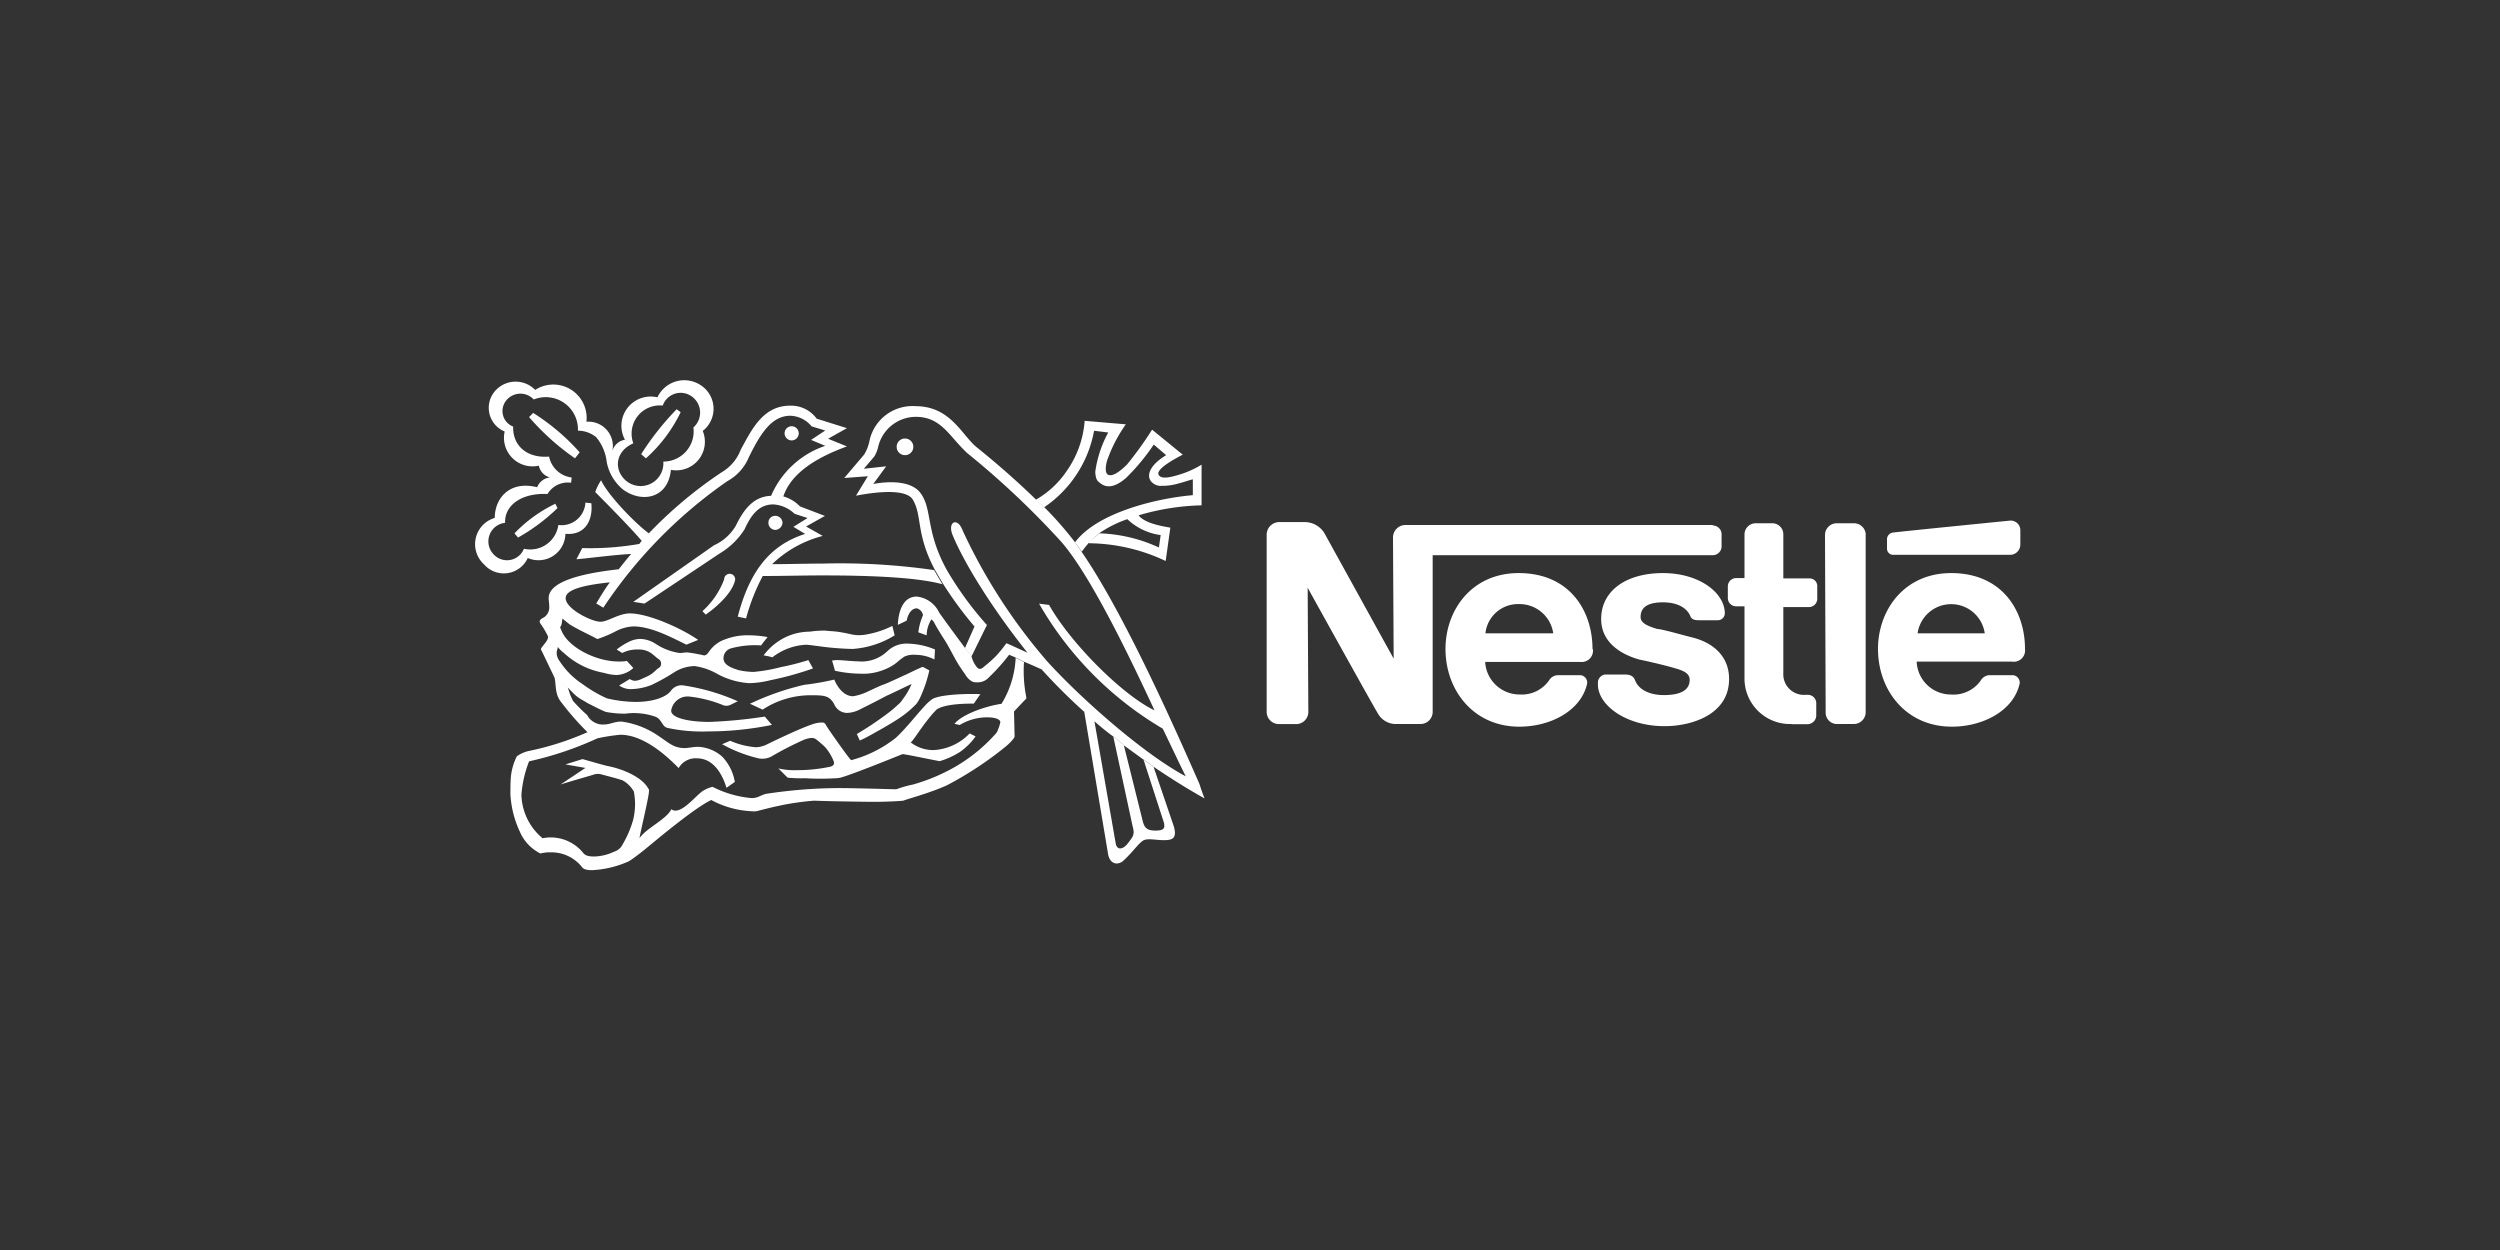
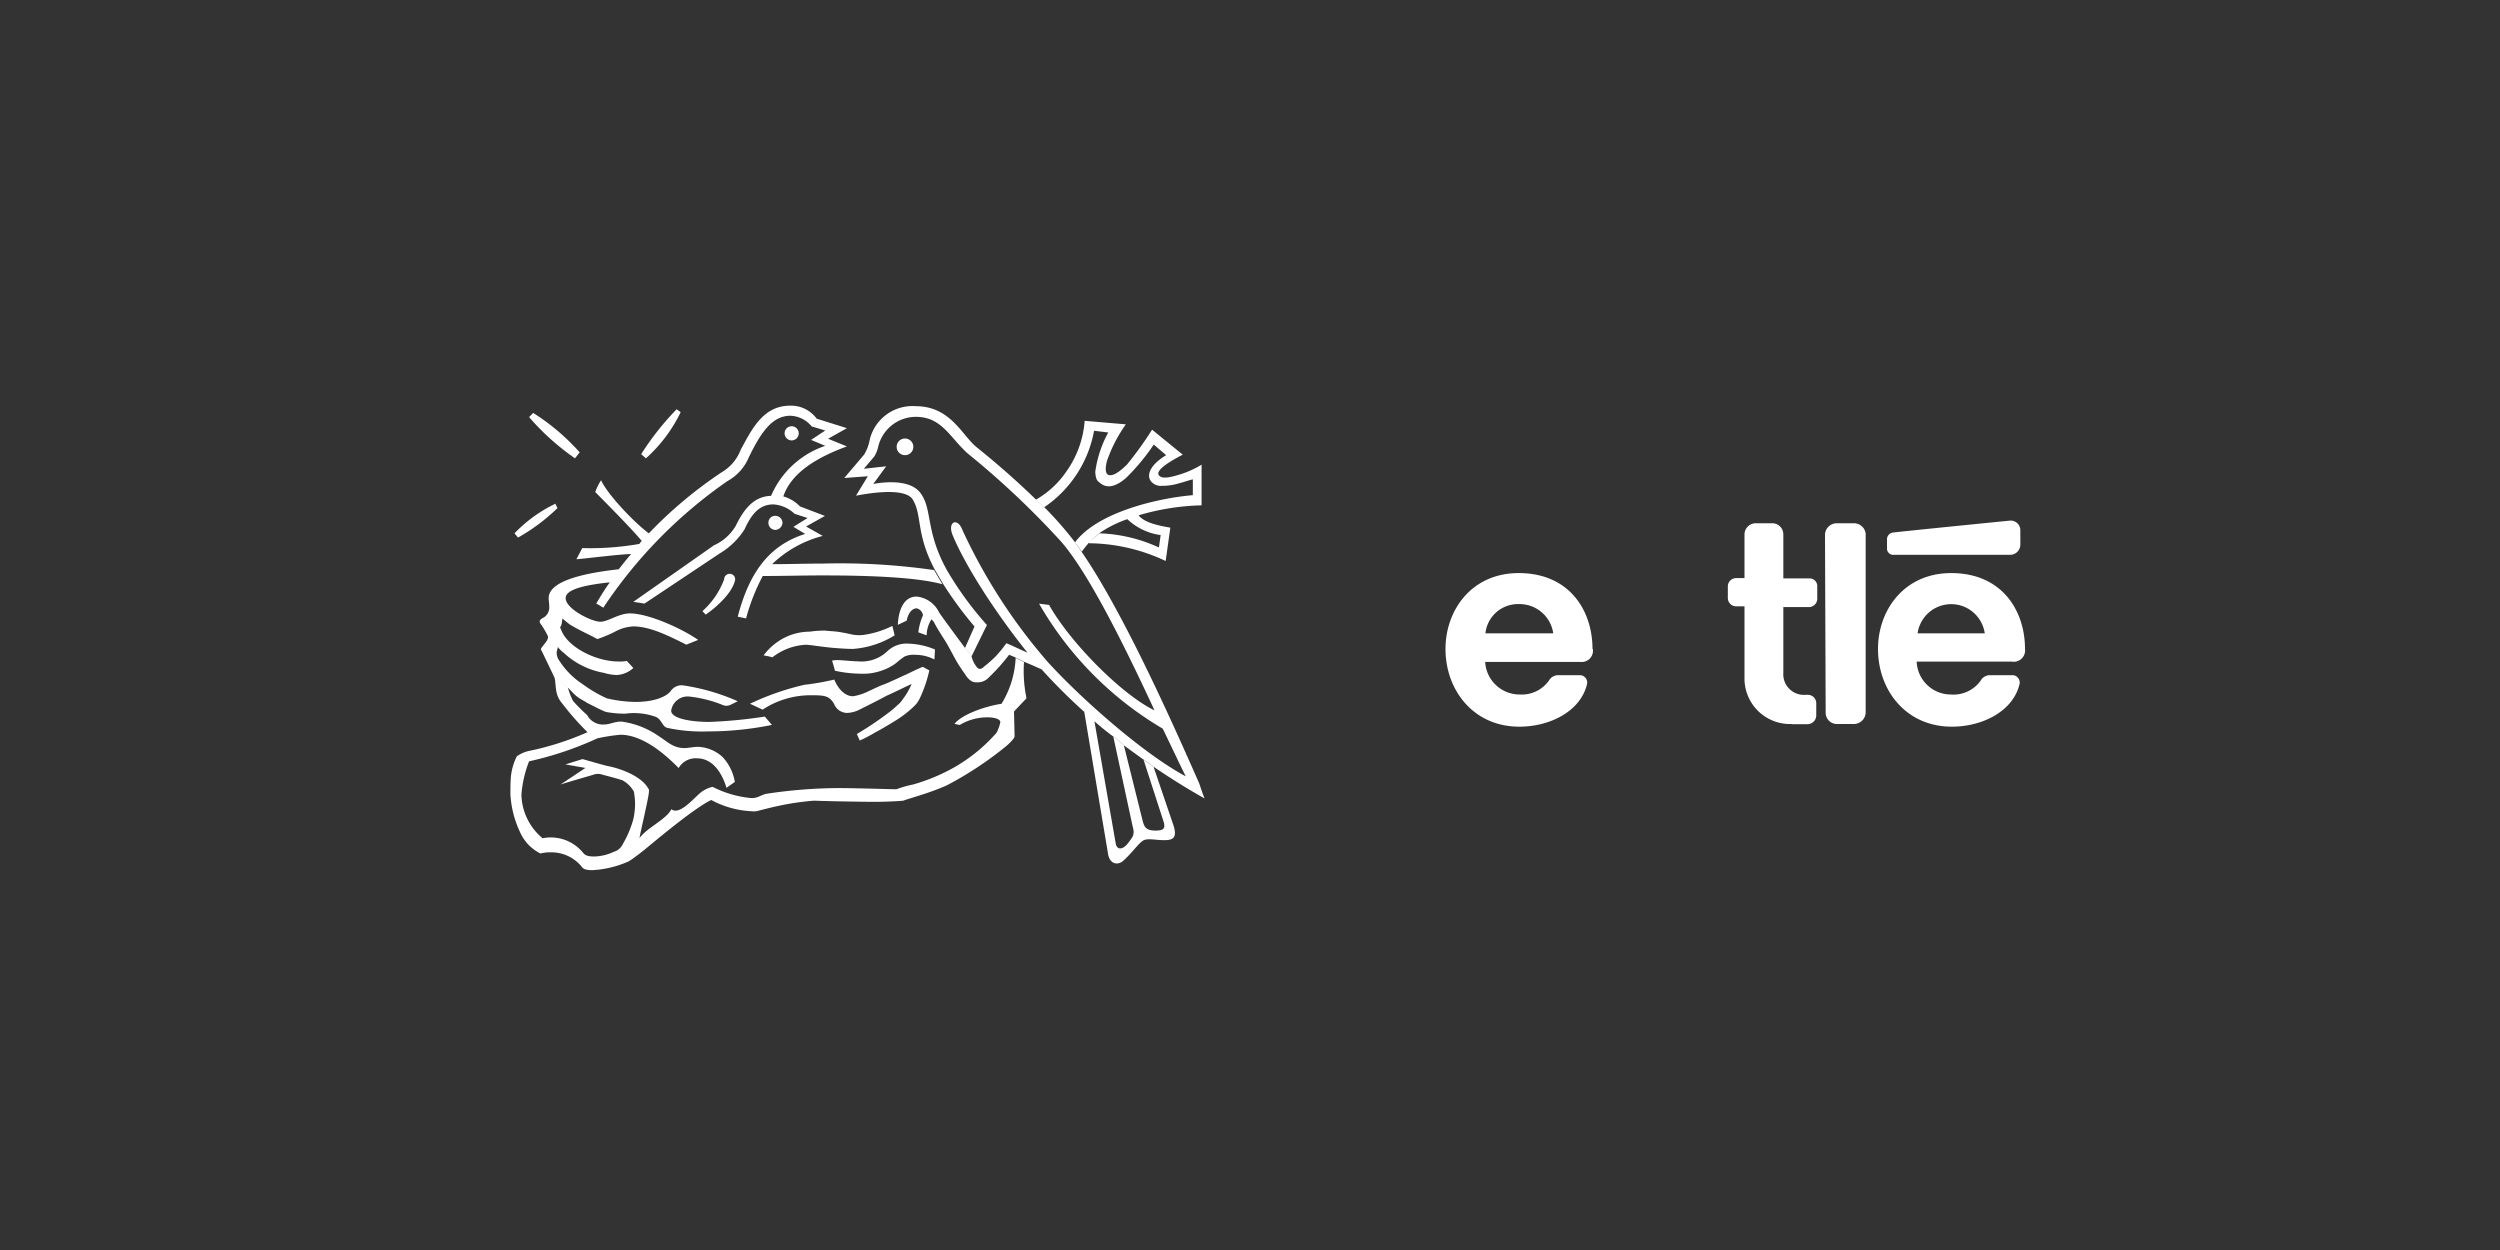
<svg xmlns="http://www.w3.org/2000/svg" viewBox="0 0 300 150">
  <rect x="0" y="0" width="300" height="150" fill="#333333" stroke="none" />
  <defs>
    <style>.cls-1{fill:none;}.cls-2{fill:#fff;fill-rule:evenodd;}</style>
  </defs>
  <g id="Layer_2" data-name="Layer 2">
    <g id="Layer_1-2" data-name="Layer 1">
      <rect class="cls-1" width="300" height="150" />
      <path class="cls-2" d="M108.6,54.62a1,1,0,1,0,0-2,1,1,0,0,0,0,2Z" />
      <path class="cls-2" d="M95,52.85a.86.86,0,0,0,.85-.85.85.85,0,0,0-1.7,0,.86.86,0,0,0,.85.85Z" />
      <path class="cls-2" d="M84.71,73.77l-.42-.43a9.69,9.69,0,0,0,2.61-3.82.66.66,0,1,1,1.28.22c-.36,1.35-1.91,2.9-3.47,4Z" />
-       <path class="cls-2" d="M76,53.2c-2.12.92-2.41,3.11-.92,4.45a2.73,2.73,0,0,0,4.52-2.26,3.63,3.63,0,0,0,3.61-4.1,2.37,2.37,0,0,0-.15-3.68,2.27,2.27,0,0,0-3.53,1.06A3.38,3.38,0,0,0,76,53.2l-1-.42a3.51,3.51,0,0,1,3.89-5.1,3.56,3.56,0,0,1,5.16-1.48,3.37,3.37,0,0,1,.28,5.51,3.43,3.43,0,0,1-3.82,4.67c-.35,3.53-3.6,4-5.79,2.33a5.66,5.66,0,0,1-1.91-3.25,5.63,5.63,0,0,0-1.27-3,3.52,3.52,0,0,0-2.19-.78,3.86,3.86,0,0,0-5.3-3.74,2.18,2.18,0,0,0-3.32.14,2,2,0,0,0,.85,3.11c-.07,2.33,1.7,3.82,4.31,3.6A3.16,3.16,0,0,0,68.6,57.3l-.07.63a2.84,2.84,0,0,0-2.83,1.35c-3-.15-5.16,1.27-5.09,3.46a2.24,2.24,0,0,0-1.34,3.82,2.18,2.18,0,0,0,3.6-.71A3.4,3.4,0,0,0,67,63a2.87,2.87,0,0,0,3.25-2.69l.71.08c.21,2-.71,3.88-3.11,3.67a3.23,3.23,0,0,1-4.52,2.9,3.15,3.15,0,0,1-5.24.77,3.28,3.28,0,0,1,1.28-5.58c0-2.33,1.76-4.52,5.09-3.68A1.86,1.86,0,0,1,66,57.29a1.82,1.82,0,0,1-1.34-1.41,3.43,3.43,0,0,1-4.1-4.1A3.07,3.07,0,0,1,59.34,47a3.27,3.27,0,0,1,4.88-.21,4,4,0,0,1,6.15,3.82,2.93,2.93,0,0,1,3.11,3.53A1.87,1.87,0,0,1,75,52.77l1,.43Z" />
      <path class="cls-2" d="M81.18,49.1l.5.36A17.75,17.75,0,0,1,77.51,55l-.57-.5a33.4,33.4,0,0,1,4.24-5.37Z" />
      <path class="cls-2" d="M66.62,60.41l.28.56a22.83,22.83,0,0,1-4.74,3.54L61.74,64a16.88,16.88,0,0,1,4.88-3.54Z" />
      <path class="cls-2" d="M69.52,54.33,69,55a29.4,29.4,0,0,1-5.51-4.95l.49-.5a26.1,26.1,0,0,1,5.59,4.74Z" />
      <path class="cls-2" d="M66.55,81.33c.21.92,0,2,.85,3a32,32,0,0,0,3.1,3.53,34.06,34.06,0,0,1-7.06,2.26,3.87,3.87,0,0,0-1.42.64,7,7,0,0,0-.7,2.33c-.07.7-.07,1.49-.07,2.26a12.22,12.22,0,0,0,1.13,4.45,5.23,5.23,0,0,0,2.47,2.62,4.46,4.46,0,0,1,1.27-.14A4.68,4.68,0,0,1,69.8,104c.21.35.7.42,1.27.42a12.27,12.27,0,0,0,4.38-1.06c.36-.21,1.21-.84,2-1.48S83.23,97,85.35,96a11.29,11.29,0,0,0,4.87,1.35,1.9,1.9,0,0,0,.85-.08c.57-.14,1.34-.35,2.33-.56a31.85,31.85,0,0,1,4.31-.63c1.56.07,6.15.14,7.28.14s2.76-.07,3.4-.14c1-.36,3.18-.92,5.23-1.84a42.12,42.12,0,0,0,7.07-4.66,6.64,6.64,0,0,0,.92-.92c.07-.14.14-.21.14-.28s-.07-3-.07-3,1.06-1.13,1.48-1.56v-.14a15.85,15.85,0,0,1-.28-4.24l-1-.5a11.54,11.54,0,0,1-1.7,5.52c-1.56.21-4.59,1.13-5.65,2.4l.63.14a6.45,6.45,0,0,1,3.32-.92c1.06,0,1.56.29,1.56.57a3.93,3.93,0,0,1-.29.92,1.26,1.26,0,0,1-.35.57,19.67,19.67,0,0,1-5.16,4.09,22.42,22.42,0,0,1-4.67,1.91,13.2,13.2,0,0,0-2,.57c-.78,0-4.74-.14-7.07-.14a59.62,59.62,0,0,0-8.63.7c-.7.21-.92.5-1.7.5a12.66,12.66,0,0,1-4.66-1.35,3.67,3.67,0,0,0-1.06.43c-.85.43-2.76,3.11-3.89,2.26-.57,1.2-3,2.26-3.82,3.47.07-.57,1.06-4.67,1.13-5.52,0-.14.07-.28-.07-.42C77,93.14,74.45,92.22,73,91.94c-.35-.07-.56-.14-.84-.21l-2.26-.64-2.05.64,2.4.42-3,2c.57-.21,3.82-1.13,4-1.2a1.56,1.56,0,0,1,1,0c.5.14,1.7.43,2.48.7a3.55,3.55,0,0,1,1.34,1.35,9.58,9.58,0,0,1,.14,1.41A8.66,8.66,0,0,1,76,98.3a12.29,12.29,0,0,1-1.27,3,1.68,1.68,0,0,1-1.06.91,5.88,5.88,0,0,1-2.33.57c-.64,0-1.06-.07-1.35-.42a5,5,0,0,0-4.88-1.77,7,7,0,0,1-2.54-5.23,13.84,13.84,0,0,1,.92-4,40.39,40.39,0,0,0,8.2-2.76,22.73,22.73,0,0,1,2.75-.43c2.69,0,5.37,2.33,7,4A2.33,2.33,0,0,1,83.64,91c1.91,0,3,1.77,3.54,3.54l1-.71a5.82,5.82,0,0,0-1.48-3,4.65,4.65,0,0,0-2.9-1.21c-.64,0-1.2.15-1.63.15-1.34,0-1.91-.64-3-1.35a10.2,10.2,0,0,0-4.59-1.83c-.92,0-1.34.35-2.12.35a2.13,2.13,0,0,1-2-1.13,19.46,19.46,0,0,1-1.7-1.7,7.69,7.69,0,0,1-.63-1.7l-1.54-1.13Z" />
      <path class="cls-2" d="M68.1,82.46c.36.36.64.71,1.06,1.06s.92.57,1.34.85c.71.35,1.49.78,2.2,1.06a12.46,12.46,0,0,0,2.33.21,7.8,7.8,0,0,1,3.6.36c.78.28.78,1.13,1.42,1.34a19.85,19.85,0,0,0,4.88.43,38.43,38.43,0,0,0,7.7-.78l-.85-1a57.14,57.14,0,0,1-6.64.64c-2.33,0-4.6-.43-4.6-1.35a2,2,0,0,1,2.12-1.7,15.06,15.06,0,0,1,4.17,1.06,1.12,1.12,0,0,0,.85-.07l.85-.42A25.24,25.24,0,0,0,82,82.25a1.56,1.56,0,0,0-1.48.63c-.5.71-2,1.35-4.24,1.35a15.51,15.51,0,0,1-3.46-.43,15.68,15.68,0,0,1-2.9-1.7,9.3,9.3,0,0,1-2.76-2.76,1.62,1.62,0,0,1-.36-1c0-.29.14-.5.14-.71a3.41,3.41,0,0,0,.71.71,9.47,9.47,0,0,0,4.81,2.4A5.85,5.85,0,0,0,74,81a3.17,3.17,0,0,0,2-.84l-.78-.85a4.3,4.3,0,0,1-1,.07c-2.69,0-6.08-1.7-6.86-3.75-.07-.21-.21-.28-.07-.49s.14-.57.21-.92c.14.14.5.42.85.7,1,.64,2.89,1.49,3.32,1.77a14.31,14.31,0,0,0,2.19-.92A5,5,0,0,1,76,75.17c2,0,4.24,1.13,6.36,2.19l1.42-.57c-1.91-1.34-5.94-3.18-8.2-3.18-1.34,0-2.62,1-3.53,1-1.06,0-4.17-1.55-4.17-2.83,0-1,2-1.55,5.3-1.9-.57.77-1.13,1.7-1.63,2.54l.85.5a56.41,56.41,0,0,1,14.91-15.2,5.78,5.78,0,0,0,2.54-2.83c1.42-2.9,2.76-5,5-5a3.45,3.45,0,0,1,2.55,1.28l1.63.49-1.7,1.13,1.7.71a10.83,10.83,0,0,0-6.5,6c-2.34.07-3.47,2.05-4.24,3.6a5.77,5.77,0,0,1-2.62,2.34L76,72.22l1.34.21,9-6a9,9,0,0,0,3-2.9c.78-1.7,1.7-3,3.46-3a4,4,0,0,1,2.55,1.13l1.56.5-1.7,1.06,1.41.85C92.56,65.36,90,68.33,88.53,74l1,.21a23.76,23.76,0,0,1,2-5.09c2.41,0,4.81-.07,7.21-.07,6.3,0,11.52.28,14.35,1.06l-1-1.7a78.88,78.88,0,0,0-13.36-.78c-2,0-4,.07-6.08.07a13.69,13.69,0,0,1,6.08-3.39l-2-1.13,2.26-1.27L96,60.77a4.47,4.47,0,0,0-2-1.2c1-3,4.38-4.81,7.63-6l-2.26-.92,2.26-1.27L98,50.24a3.8,3.8,0,0,0-3.18-1.56c-3.25,0-4.6,2.83-5.94,5.3a5.29,5.29,0,0,1-2.26,2.68A51.62,51.62,0,0,0,77.86,64c-1.56-1.13-4.88-4.53-5.73-6.37a6.33,6.33,0,0,0-.7,1.42c.35.35,4.17,4.17,5.58,5.86a1.88,1.88,0,0,0-.28.36,34.09,34.09,0,0,1-6.86.5l-.7,1.34c1-.07,4.87-.57,6.57-.63-.5.57-1,1.2-1.49,1.83-5.09.57-8.41,1.63-8.41,3.47,0,.28.07.63.07,1a1.43,1.43,0,0,1-.85,1.42c-.35.21-.35.42-.21.63a9.48,9.48,0,0,1,.92,1.56c0,.43-.36.77-.63,1.13s-.29.35-.08.7l1.49,3.11,1.55,1.13Z" />
      <path class="cls-2" d="M130.66,65.15a10.64,10.64,0,0,0-.85,1.06L129,65.08c2.69-3.61,9.9-5.3,14.14-5.66v-1.9c-.57.14-1.13.35-1.7.49a6.73,6.73,0,0,1-2,.29,1.52,1.52,0,0,1-1.34-.57c-.57-.78,0-2,1.84-3.11l-1.49-1.27a25.49,25.49,0,0,1-3.32,4c-1.06.92-2.12,1.34-3,.7-.49-.35-.63-.49-.7-1.41a13.61,13.61,0,0,1,1.56-4.74l-1.7-.21a14.15,14.15,0,0,1-6,9.19l-1-.91a11,11,0,0,0,3.68-3.4,12,12,0,0,0,2.19-6.07l4.94.42a17.48,17.48,0,0,0-2.26,4.38c-.21.78-.21,1.42.07,1.63.5.35,1.42-.28,2.34-1.2a41.69,41.69,0,0,0,3-4.17l3.68,3c-1.63.84-3.18,1.83-2.9,2.4s1.34.35,2.47,0a11.26,11.26,0,0,0,2.69-1.2v4.88a28.81,28.81,0,0,0-7.56,1.2c.7.92,2.61,1.27,3.81,1.48l-.56,4a21.88,21.88,0,0,0-9.33-2.13L131.93,64a18.35,18.35,0,0,1,7.14,1.7l.21-1.49a7.21,7.21,0,0,1-4-1.91,14,14,0,0,0-3.39,1.7l-1.27,1.13Z" />
      <path class="cls-2" d="M115.81,77.73l1.13-2.55a44.88,44.88,0,0,1-3.75-5.09l-1-1.7c-2.33-4.38-1.48-6.5-2.68-8.48-1.06-1.56-6-.57-6.79-.43l1.42-2.33-2.83.21,2.4-2.83a5,5,0,0,0,.64-1.69,5.27,5.27,0,0,1,5.51-4.1c4.16,0,5.51,3.39,7.28,4.88,2.12,1.7,4.8,4,7.21,6.36l1,.92A42.15,42.15,0,0,1,129,65.07l.78,1.13c5.09,7.35,11.31,21.41,14.14,27.84.21.64.42,1.28.63,1.77q-2.87-1.59-6.15-3.82l-1.2-.85-2.34-1.7-1.27-1.06a28.65,28.65,0,0,1-2.26-1.83l2.55,14.63c.14.91.91.77,1.48,0s.85-1,.56-2l-2.33-10.82,1.27,1.06,2.27,9.12c.21.85.56,1.13,1.55,1.13s1.13-.28,1-.92l-2.47-7.63,1.2.85,2.33,6.85c.63,1.77,0,2-1.06,2s-2-.28-2.54.07-1.28,1.42-2.2,2.26c-.7.78-1.83.64-2-.84l-2.83-16.89A67.9,67.9,0,0,1,125,80.33c-.64-.29-1.42-.64-2.12-.92l-1-.5c-.43-.21-.71-.28-.78-.35a21.74,21.74,0,0,1-2.4,2.69,1.8,1.8,0,0,1-1.42.63,1.26,1.26,0,0,1-.7-.14,2.42,2.42,0,0,1-.78-.85c-.21-.28-.49-.7-.77-1.13-.57-.92-1.13-2.12-1.7-3s-1.13-1.83-1.2-2a1.12,1.12,0,0,0-.36-.43,3.6,3.6,0,0,0-.57,1.91l-1-.36a7.2,7.2,0,0,1,.56-2.05A1,1,0,0,0,110,73c-.5,0-1,.49-1.2,1.48l-1.06.5c.07-1.63.63-3.39,2.26-3.39a3.35,3.35,0,0,1,2.69,1.9c.64.94,2.69,3.69,3.11,4.26l.78,1a3.26,3.26,0,0,0,.56,1.2c.29.42.57.42,1,0a14.41,14.41,0,0,0,1.42-1.27,15,15,0,0,0,1.2-1.49c.57.21,1.7.78,2.54,1.13-3.74-4.66-7.42-10.32-9-14.14-.63-1.62.63-2.12,1.2-.56a66.87,66.87,0,0,0,10.18,15.76c4.1,4.52,11.66,11.16,16.61,13.78-.71-1.41-1.63-3.39-2.76-5.72a41.25,41.25,0,0,1-14.84-15l1.2.15c2.62,4.66,8.9,10.88,12.65,12.65C135.18,78,130.73,68.89,127.34,65A101.56,101.56,0,0,0,116.1,54.4c-2.19-2-3.11-4.38-6.22-4.38a4.66,4.66,0,0,0-4.53,3.74,4,4,0,0,1-.42,1l-1.27,1.49,2.68-.29-1.55,2.12s4.16-.91,5.65,1.06.57,4.53,3.18,9.26A40.21,40.21,0,0,0,118.43,75l-1.84,3.75-.78-1Z" />
-       <path class="cls-2" d="M74.68,78.37,74,77.94a7.83,7.83,0,0,1,1.77-1.06,3.2,3.2,0,0,1,1.06-.21,3.62,3.62,0,0,1,1.91.63,6.92,6.92,0,0,0,2.83,1.06c.28,0,.56-.07.92-.07a19.45,19.45,0,0,1,2,.36c.28,0,.42-.22.63-.5A3.78,3.78,0,0,1,87,76.73,7.43,7.43,0,0,1,90,76.24a12.34,12.34,0,0,1,2.11.21s-.63.77-.77,1a10.9,10.9,0,0,0-3.61.35,1.23,1.23,0,0,0-.91,1.2c0,.78.91,1.14,1.83,1.42a8.63,8.63,0,0,0,1.77.21,19.22,19.22,0,0,0,3.25-.57A28.72,28.72,0,0,0,97,79.21l.56,1a37.06,37.06,0,0,1-5.09,1.41,11.66,11.66,0,0,1-2.55.36,9.24,9.24,0,0,1-3.88-1.13,7.48,7.48,0,0,0-2.69-.92,4.69,4.69,0,0,0-2.48.77,24,24,0,0,1-2.68,1.49,7,7,0,0,1-2.34.5,2.41,2.41,0,0,1-1.55-.43l1.27-.78a1.29,1.29,0,0,0,.63.22,2.29,2.29,0,0,0,.92-.29,6.49,6.49,0,0,0,1-.49c.5-.36.63-.57.85-.71A.64.64,0,0,0,79,79.07c-.29-.21-.5-.42-.78-.63a2.57,2.57,0,0,0-1.63-.5,4,4,0,0,0-1.95.43Z" />
      <path class="cls-2" d="M92.63,78.86a7.66,7.66,0,0,0-1-.21A7.12,7.12,0,0,1,93.34,77a6.77,6.77,0,0,1,3.82-1.2A13.16,13.16,0,0,1,99,75.67c.5.07,1.27.07,2,.22.5.07,1,.21,1.41.28a4.36,4.36,0,0,0,1.35,0,11.27,11.27,0,0,0,3.32-1.06l.28,1.13a11,11,0,0,1-5,1.63c-.77,0-1.7-.07-2.54-.14-1.42-.14-2.69-.36-3.11-.36a7.09,7.09,0,0,0-4,1.49Z" />
      <path class="cls-2" d="M91.5,85.15,90,84.45a31.83,31.83,0,0,1,6.5-2.27,31.52,31.52,0,0,0,3.61-.63c.42,1,1.2,2,2.26,2a6.5,6.5,0,0,0,1.76-.56c.78-.36,1.49-.71,1.91-.85s1.77-.78,3-1.34c.43-.22,1.63-.78,1.7-.78l.78.43a16.18,16.18,0,0,1-1.06,3.17,4.24,4.24,0,0,1-.5.85,11.74,11.74,0,0,1-1.63,1.42c-.77.56-1.76,1.13-2.75,1.7-.78.42-1.56.91-2.41,1.27l-.35-.78a38.16,38.16,0,0,0,3.6-2.4,12.56,12.56,0,0,0,1.35-1.13,2.29,2.29,0,0,0,.56-.64,7.86,7.86,0,0,0,1.06-1.83c-.49.21-2.19,1.06-3,1.41-.92.5-2.33,1.21-3.18,1.63a3.61,3.61,0,0,1-1.56.43,1.69,1.69,0,0,1-1.55-1.06c-.57-1-1.14-1.06-2.76-1.06a10.5,10.5,0,0,0-5.85,1.74Z" />
      <path class="cls-2" d="M100.19,80.49s-.21-.85-.35-1.21a2.89,2.89,0,0,1,.63-.07c.5,0,1.91.15,2.48.15a4.48,4.48,0,0,0,3.53-1.21,3.32,3.32,0,0,1,2.55-.91,8.83,8.83,0,0,1,3.17.7l-.07,1.2a4.88,4.88,0,0,0-2.26-.56,2.69,2.69,0,0,0-1.34.21,9.94,9.94,0,0,0-1,.78,5.92,5.92,0,0,1-1.56.84,6.63,6.63,0,0,1-2.76.43,14.44,14.44,0,0,1-3-.35Z" />
-       <path class="cls-2" d="M86.62,89.32l1-.43a9.36,9.36,0,0,0,3.11.78,3.28,3.28,0,0,0,1.34-.36c.28-.14,3.6-1.76,5.23-2.33a3.84,3.84,0,0,1,1.27-.28c.43,0,.43.14.57.35.28.5,2.76,4,3,4.17a14.62,14.62,0,0,0,5.37-2.69c1.28-1.2,2.34-2.61,3.4-3.75a5.26,5.26,0,0,1,1-.91c1.06-.57,4.39-.64,5.73-.57l-.78,1.13c-2.47,0-3.81.28-4.45.7a10.56,10.56,0,0,0-1,1.14c-.84,1-1.77,2.54-2.12,2.82a4.42,4.42,0,0,0,2.76.92,6.47,6.47,0,0,0,4.31-2l.71.36a7.84,7.84,0,0,1-1.84,1.84,9.51,9.51,0,0,1-2.47,1.13c-1.2-.22-3.82-.78-4.45-.85-2.27.92-6,2.4-7.22,2.76a2.61,2.61,0,0,1-.84.14,30.94,30.94,0,0,1-3.61,0,17.52,17.52,0,0,1-2.12-.07L93.4,92.21a8.54,8.54,0,0,0,2.26.21,19.16,19.16,0,0,0,4-.42c.43-.15.5-.36.36-.71a6,6,0,0,0-1-1.63,12.5,12.5,0,0,0-1.06-.92c-.28-.21-.56-.28-1.41,0a38.56,38.56,0,0,0-4,2.05,2.35,2.35,0,0,1-1.77.15,16.84,16.84,0,0,1-4.1-1.62Z" />
      <path class="cls-2" d="M93.05,63.59a.91.91,0,0,0,.85-.85.86.86,0,0,0-.85-.84.81.81,0,0,0-.84.84.85.85,0,0,0,.84.85Z" />
      <path class="cls-2" d="M223.89,64.14a1.42,1.42,0,0,0-1.44-1.35h-2A1.42,1.42,0,0,0,219,64.14l.08,21.39a1.35,1.35,0,0,0,1.36,1.35h2a1.42,1.42,0,0,0,1.44-1.35V64.14Z" />
      <path class="cls-2" d="M226.44,64.78v1a.75.75,0,0,0,.8.8h14a1.23,1.23,0,0,0,1.2-1.2V63.66a1.16,1.16,0,0,0-1.2-1.19s-13.56,1.35-14,1.43a.82.82,0,0,0-.8.88Z" />
      <path class="cls-2" d="M215,86.88a5.46,5.46,0,0,1-5.66-5.58V72.76h-1a1,1,0,0,1-1-1V70.37a1,1,0,0,1,1-1h1V64.15a1.35,1.35,0,0,1,1.35-1.36h2A1.33,1.33,0,0,1,214,64.15v5.26h3.12a.92.92,0,0,1,.95,1v1.44a1,1,0,0,1-.95,1H214v7.9a2.47,2.47,0,0,0,2.64,2.63h.31a1,1,0,0,1,1,1v1.52a1.06,1.06,0,0,1-1,1H215Z" />
      <path class="cls-2" d="M191.1,77.87c0-4.55-2.72-9.1-8.86-9.1-5.66,0-8.78,4.47-8.78,9.1,0,4.95,3.35,9.33,8.86,9.33,3.75,0,7.42-1.91,8.14-5.18a.9.9,0,0,0-.8-1H187a1.27,1.27,0,0,0-1.12.64,4,4,0,0,1-3.51,1.68,4.14,4.14,0,0,1-4.15-3.91h11.41a1.36,1.36,0,0,0,1.52-1.52ZM178.25,76a3.93,3.93,0,0,1,4-3.51A4.09,4.09,0,0,1,186.39,76Z" />
      <path class="cls-2" d="M243,77.87c0-4.55-2.72-9.1-8.86-9.1-5.66,0-8.78,4.47-8.78,9.1,0,4.95,3.35,9.33,8.86,9.33,3.75,0,7.42-1.91,8.14-5.18a.9.9,0,0,0-.8-1H238.8a1.26,1.26,0,0,0-1.11.64,4,4,0,0,1-3.59,1.68A4.11,4.11,0,0,1,230,79.39h11.41A1.36,1.36,0,0,0,243,77.87ZM230.11,76a4.07,4.07,0,0,1,8.06,0Z" />
-       <path class="cls-2" d="M205.53,63H168.67a1.5,1.5,0,0,0-1.51,1.52l.08,14.52L158.94,64a2.77,2.77,0,0,0-2.39-1.35h-3A1.52,1.52,0,0,0,152,64.15V85.37a1.47,1.47,0,0,0,1.52,1.52h1.91A1.47,1.47,0,0,0,157,85.37l-.08-14.84s8,14.44,8.38,15a2.47,2.47,0,0,0,2.32,1.35h2.79a1.46,1.46,0,0,0,1.51-1.52V66.62h33.67a1.06,1.06,0,0,0,1-1V64.06a1.06,1.06,0,0,0-1.05-1Z" />
-       <path class="cls-2" d="M199.55,72.28c1.6,0,2.79.56,3.27,1.6.16.48.56.55,1.12.55h2.24a.85.85,0,0,0,.8-.79c0-2.55-3.12-4.87-7.42-4.87-4.47,0-7.42,2.15-7.42,5.51,0,2.63,2.08,4.15,4.55,4.86,1.2.24,3.19.72,4.15,1s1.92.56,1.92,1.44c0,1.43-1.44,1.83-3.11,1.83s-3-.64-3.43-1.75c-.25-.64-.72-.72-1.36-.72h-2.23a1,1,0,0,0-.88.88v.32c0,2.47,3.35,5,8,5,3.19,0,7.74-1.35,7.74-5.66,0-2.55-1.68-4.31-4.47-5-1-.24-3.59-1-4.15-1-1-.32-2-.64-2-1.44,0-1.36,1.18-1.76,2.7-1.76Z" />
    </g>
  </g>
</svg>